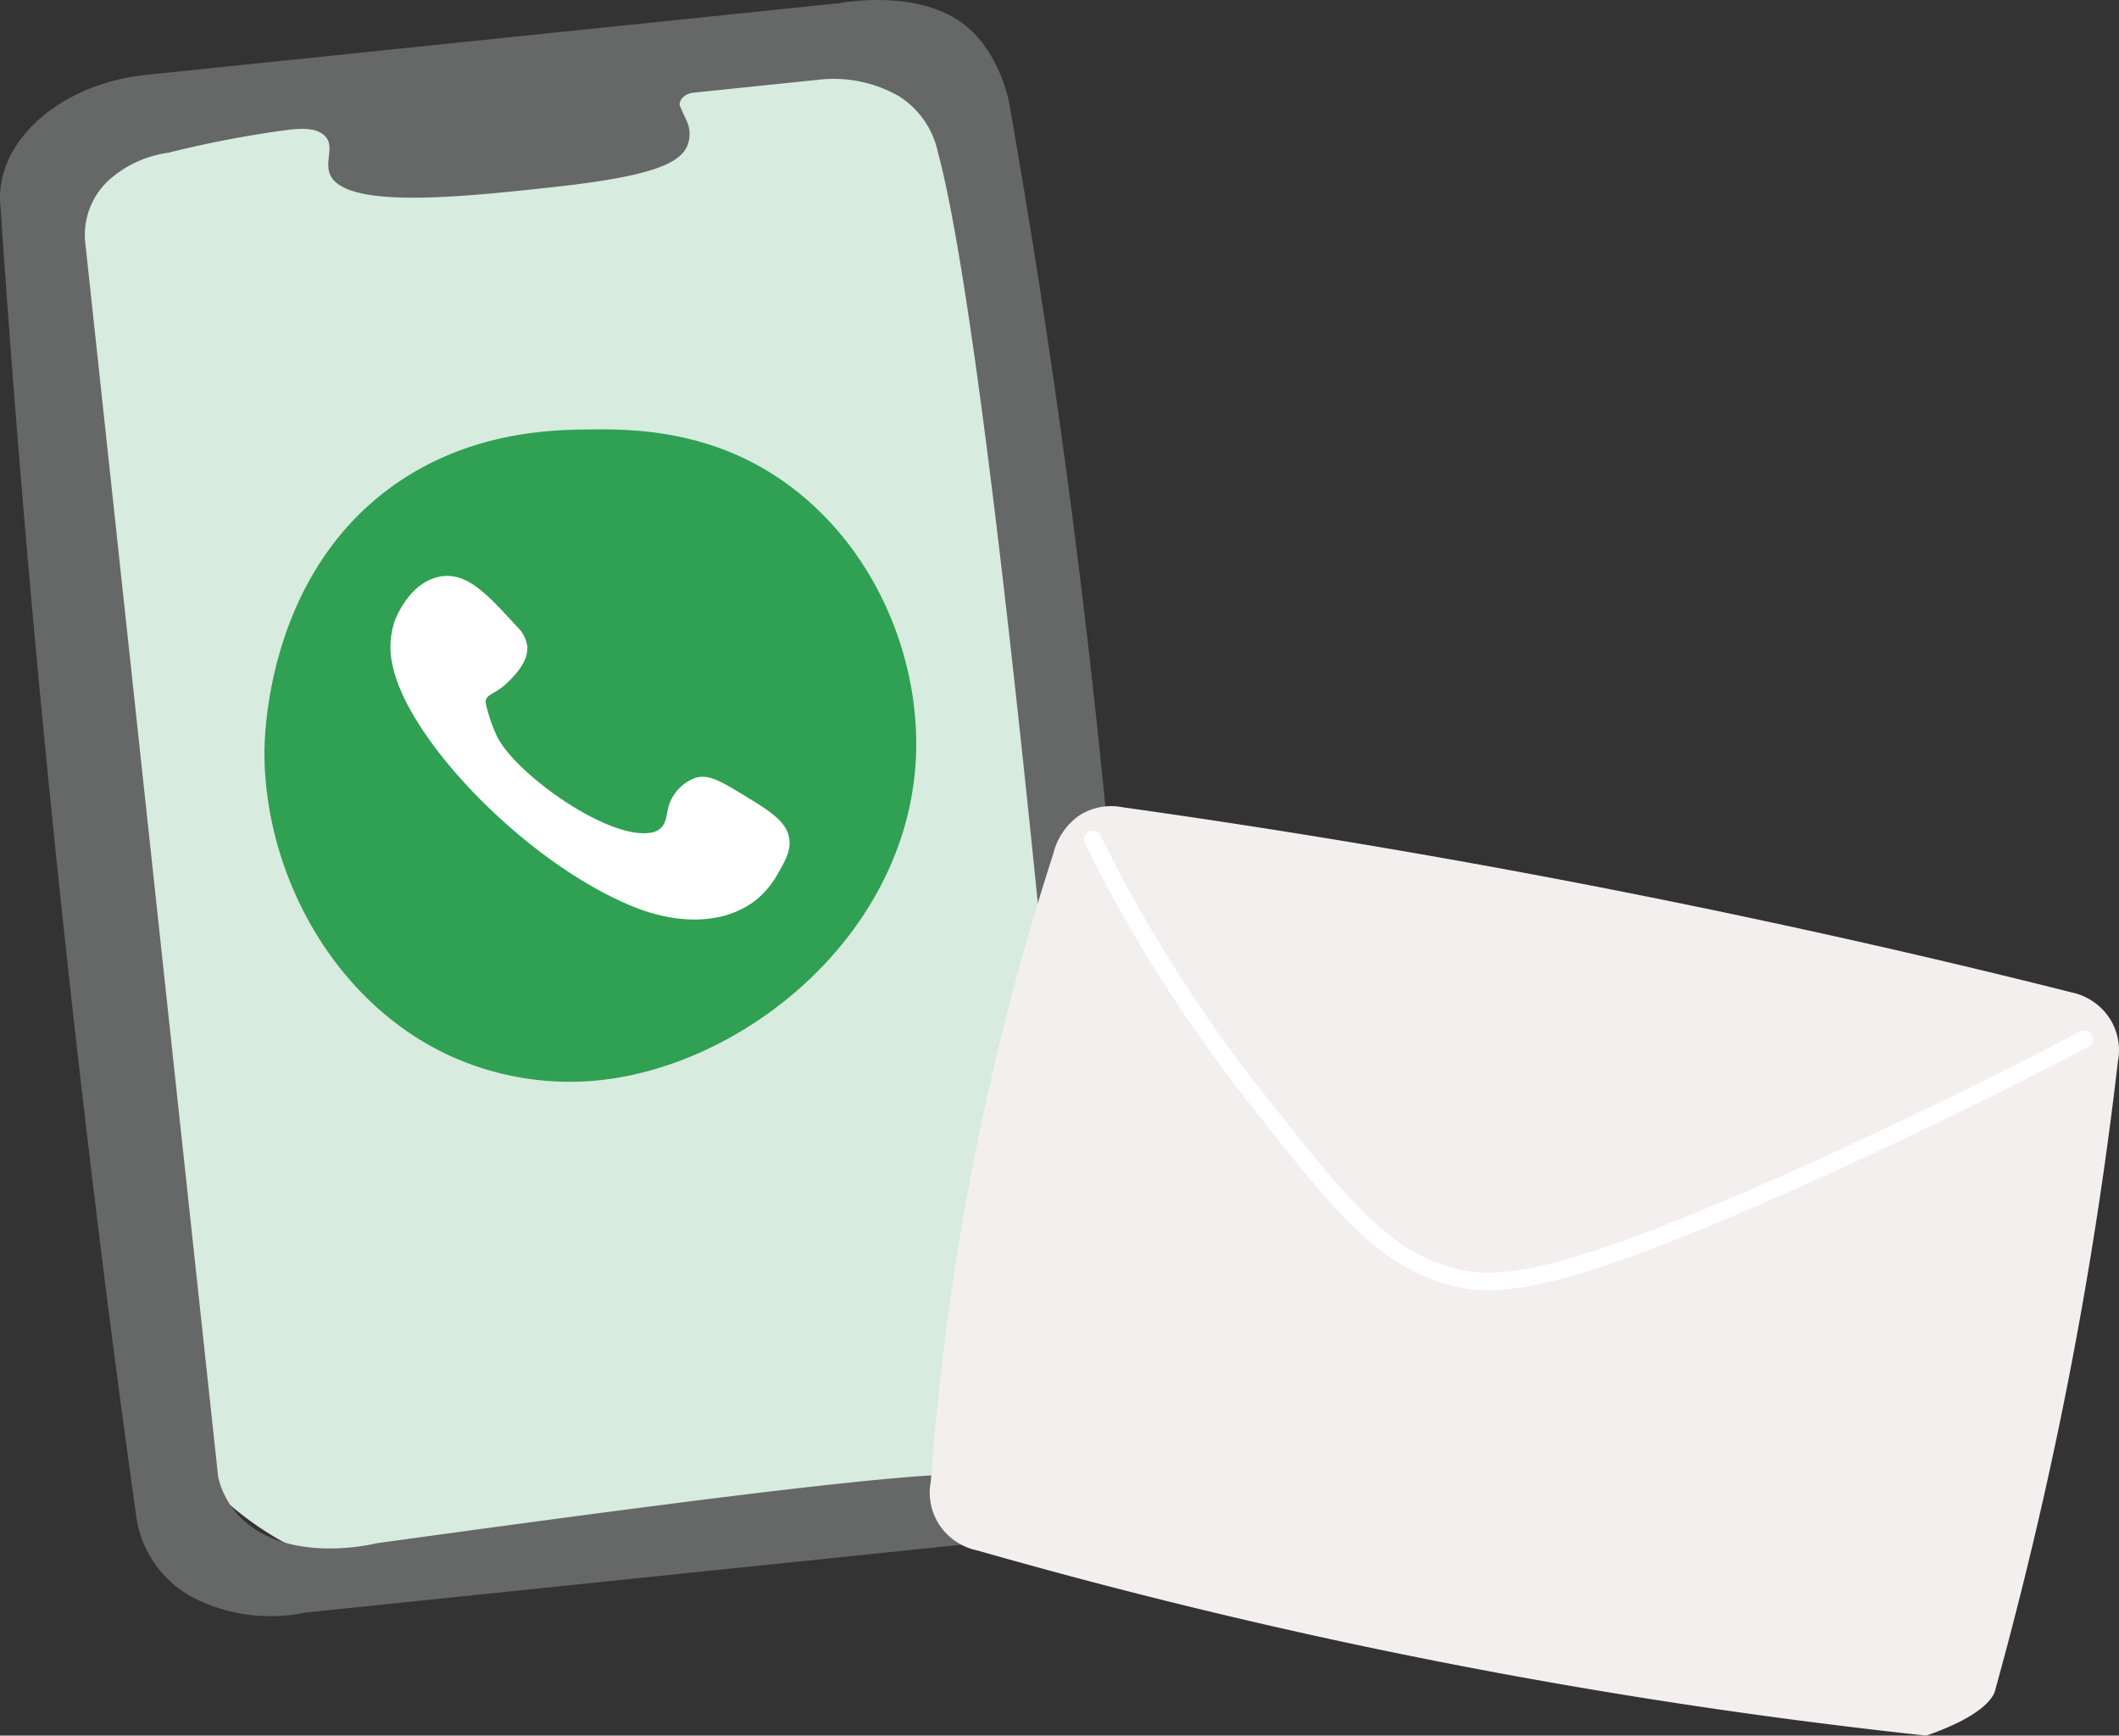
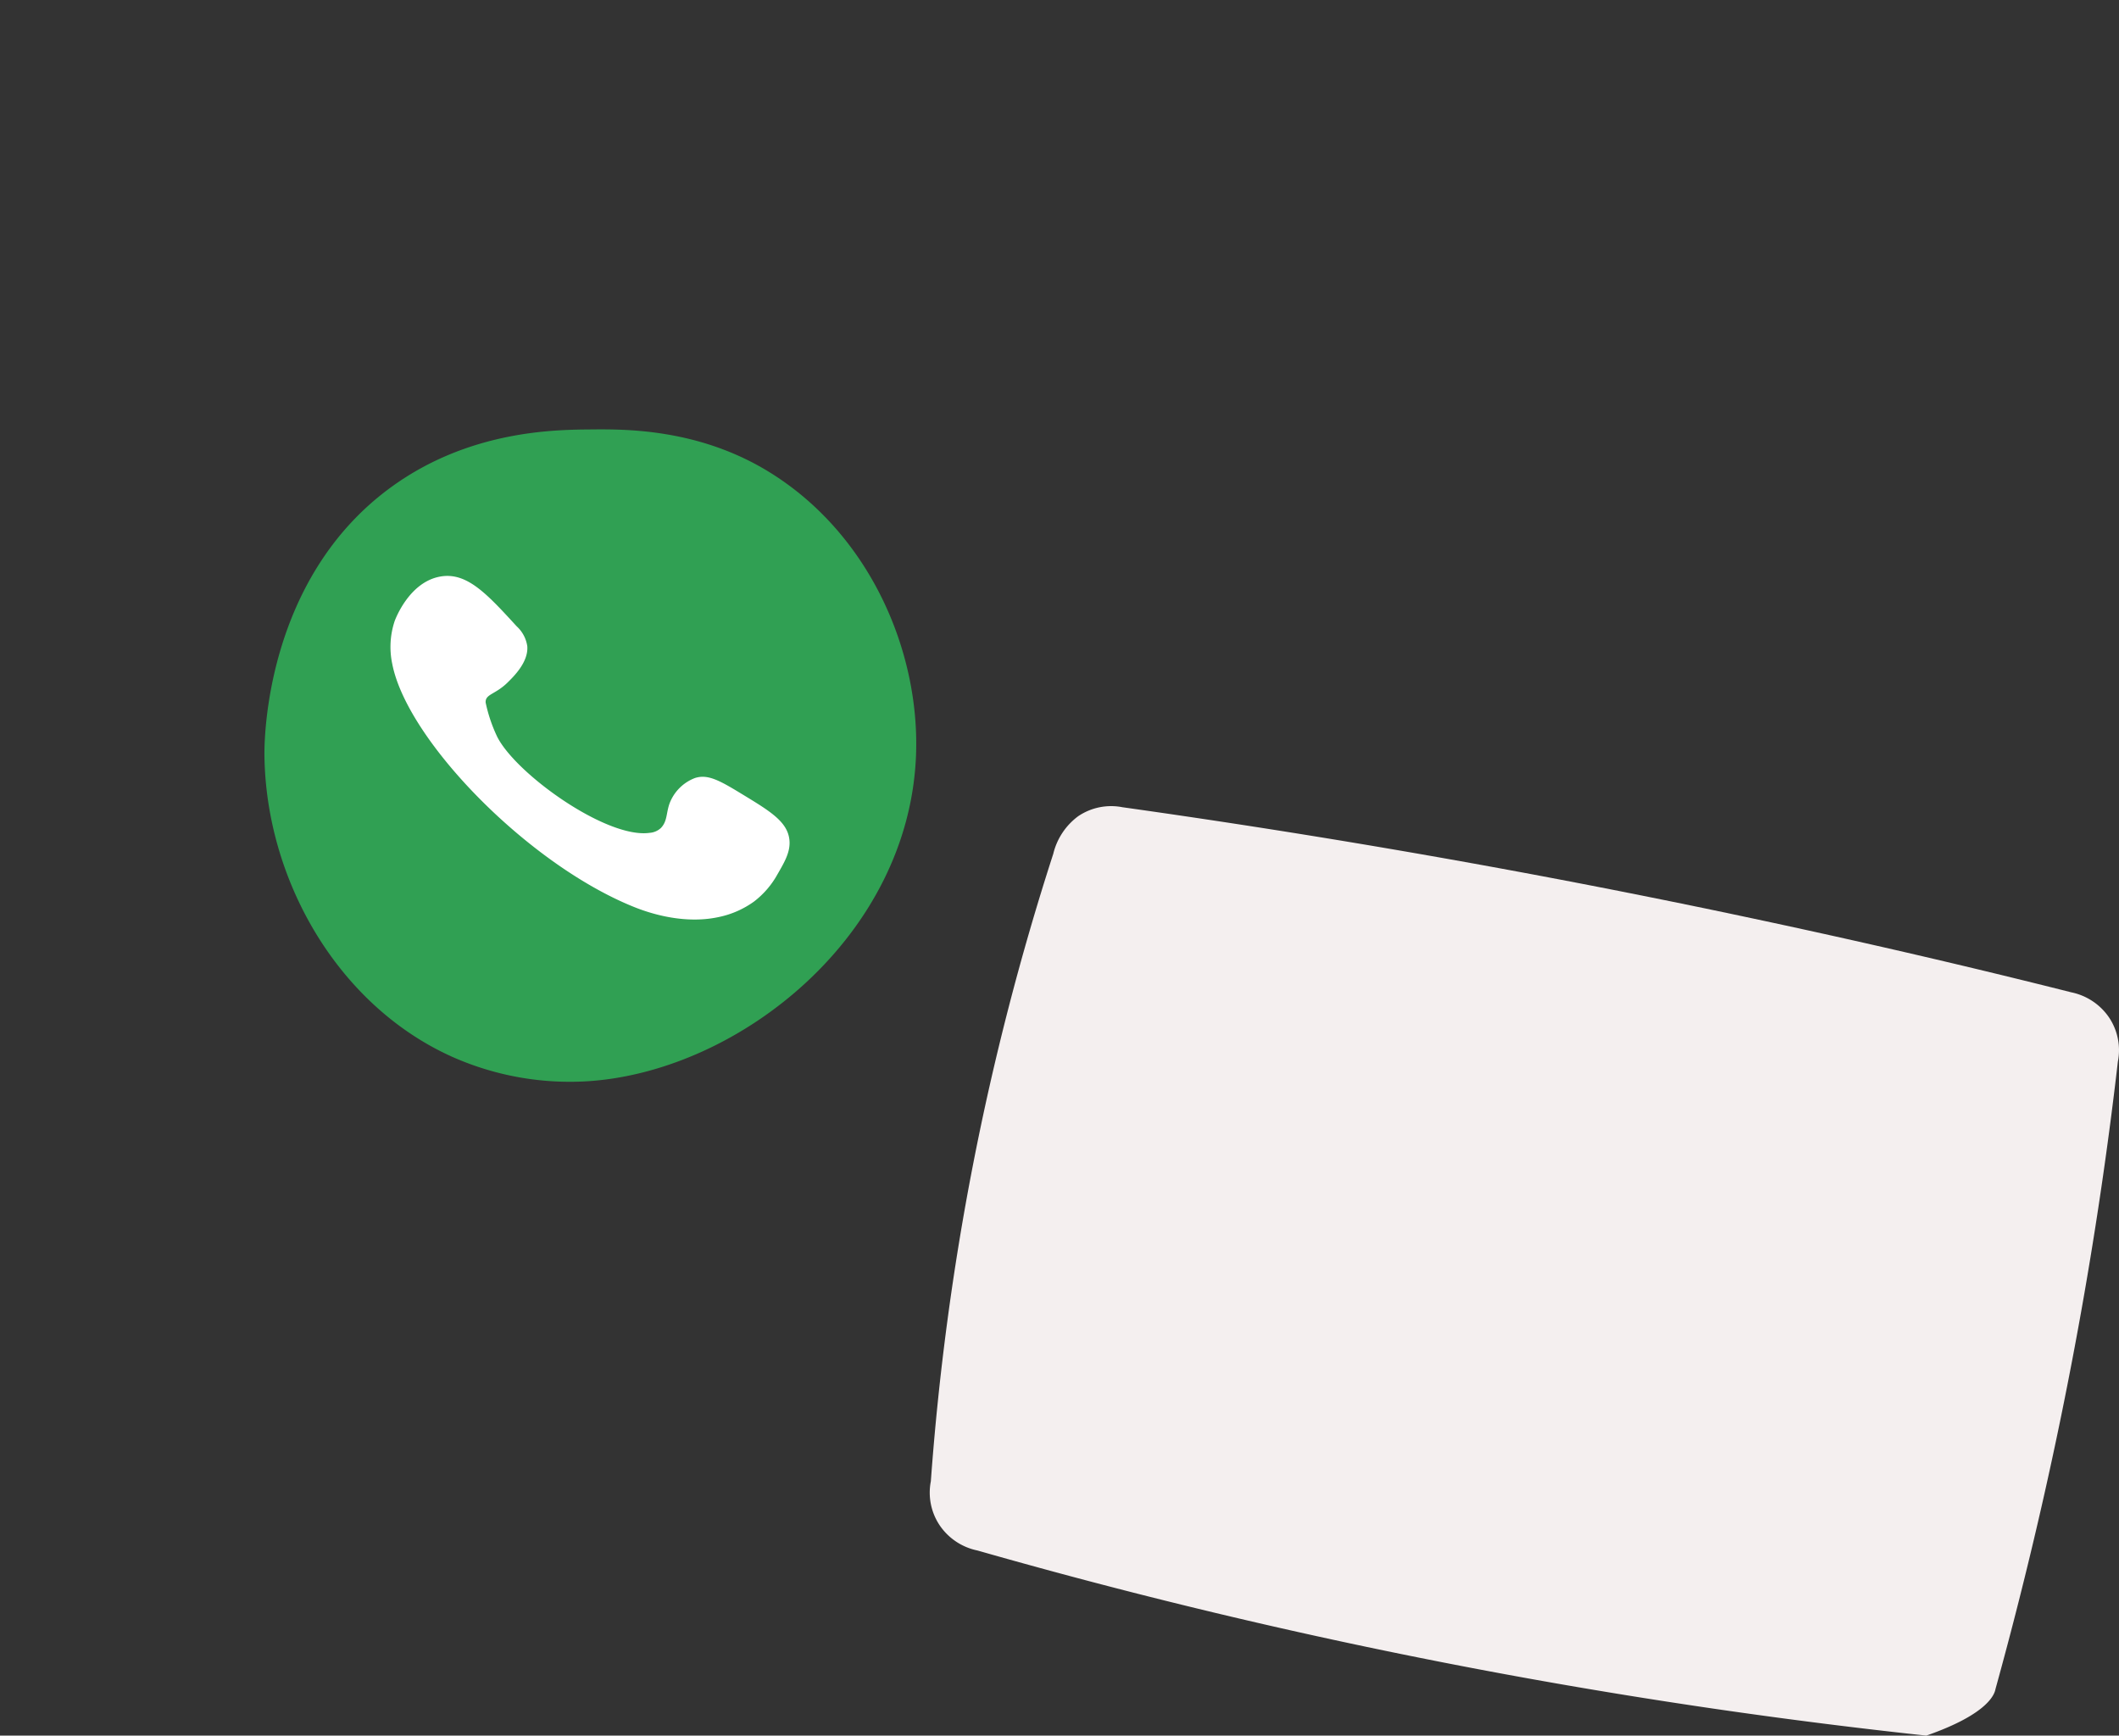
<svg xmlns="http://www.w3.org/2000/svg" width="243.322" height="199.284" viewBox="0 0 243.322 199.284">
  <rect x="0" y="0" width="243.322" height="199.284" fill="#333333" stroke="none" />
  <g id="グループ_3764" data-name="グループ 3764" transform="translate(0 -0.001)">
    <g id="グループ_3765" data-name="グループ 3765" transform="translate(0 0.001)">
-       <path id="パス_3569" data-name="パス 3569" d="M93.486,176.1l-41.1,4.252a36.215,36.215,0,0,1-39.749-32.295l-10.6-102.5A36.214,36.214,0,0,1,34.33,5.812l41.1-4.252a36.216,36.216,0,0,1,39.749,32.3l10.6,102.5A36.214,36.214,0,0,1,93.486,176.1" transform="translate(1.367 1.013)" fill="#d7ebdf" />
-       <path id="パス_3570" data-name="パス 3570" d="M96.431.359,16.747,8.6C6.788,9.632-.7,16.4.052,23.69Q4.32,86.963,12.762,152.764q1.415,10.9,2.929,21.692a12.5,12.5,0,0,0,6.962,9.22,19.518,19.518,0,0,0,12.361,1.49l79.684-8.244c9.959-1.03,17.45-7.8,16.695-15.087-.873-27.553-2.873-56.638-6.363-87.063-2.515-21.91-5.624-42.946-9.169-63.064-.016-.091-.044-.2-.077-.347-.263-1.138-1.506-5.882-5.228-8.657C105.387-1.151,97.325.2,96.431.359M122.68,161.33a11.881,11.881,0,0,1-3.023,3.858c-4.642,4.137-10.993,4.116-12.739,4.222-10.482.645-32.662,3.518-63.665,7.787-.366.092-9.33,2.27-14.882-2.284a9.642,9.642,0,0,1-3.319-5.315Q17.408,98.624,9.767,27.65A8.551,8.551,0,0,1,12.8,20.421a12.921,12.921,0,0,1,6.537-2.887,125.671,125.671,0,0,1,12.891-2.51c1.853-.258,3.725-.472,4.865.4,1.543,1.187.07,3.091.852,4.707,1.9,3.917,15.237,2.474,25.339,1.379C74.764,20.271,78,18.805,78.911,16.767a3.614,3.614,0,0,0-.028-2.807q-.418-.92-.835-1.841c-.075-.716.633-1.379,1.583-1.476l14.3-1.48a15.107,15.107,0,0,1,9.326,1.9,10.1,10.1,0,0,1,4.45,6.453c6.171,22.871,14.734,121.045,15.574,128.188.131,1.105.141,2.226.23,4.461.31,7.749-.078,9.579-.832,11.163" transform="translate(0 -0.001)" fill="#666767" />
      <path id="パス_3571" data-name="パス 3571" d="M92.24,65.7c-.8,20.694-20.108,36.147-37.409,37.409a33.227,33.227,0,0,1-15.8-2.763c-13.2-5.9-21.447-20.355-21.611-34.646-.019-1.7.066-20.289,14.6-30.822,8.922-6.466,18.678-6.553,22.815-6.588,3.887-.035,12.373-.145,20.547,4.888C86.918,40.285,92.7,53.745,92.24,65.7" transform="translate(12.945 21.02)" fill="#30a053" />
      <path id="パス_3572" data-name="パス 3572" d="M31.38,38.018c3.072-.58,5.388,1.947,8.826,5.7A3.858,3.858,0,0,1,41.426,46c.148,1.809-1.52,3.445-2.28,4.191-1.409,1.379-2.563,1.306-2.5,2.289A17.454,17.454,0,0,0,37.971,56.4c2.128,4.248,12.56,11.734,17.507,11.034a2.11,2.11,0,0,0,1.288-.553c.748-.772.6-1.687.987-2.793a5.034,5.034,0,0,1,2.915-2.943c1.518-.5,2.925.324,5.577,1.94,3.066,1.867,5.05,3.075,5.278,5.129.152,1.356-.525,2.522-1.363,3.971a10.041,10.041,0,0,1-2.709,3.146,10.574,10.574,0,0,1-3.985,1.759c-4.355.971-8.664-.69-9.847-1.17C41.48,71.012,27.635,56.8,25.925,48.057a9.41,9.41,0,0,1,.268-4.926c.094-.26,1.667-4.449,5.186-5.113" transform="translate(19.121 28.193)" fill="#fff" />
      <path id="パス_3573" data-name="パス 3573" d="M175.679,159.822c-15.1-1.623-31.155-3.884-48.006-6.982-22.1-4.062-42.459-8.99-60.949-14.272A6.91,6.91,0,0,1,62.4,135.7a6.742,6.742,0,0,1-1.03-5.08A306.079,306.079,0,0,1,75.427,58.576a7.575,7.575,0,0,1,2.864-4.321,6.758,6.758,0,0,1,5.08-1.03c23.08,3.241,47.286,7.424,72.449,12.786q18.79,4,36.506,8.467a6.927,6.927,0,0,1,4.32,2.864,6.745,6.745,0,0,1,1.03,5.081c-1.049,9.075-2.414,18.57-4.166,28.433-2.793,15.715-6.2,30.281-9.887,43.613-.087.445-.591,2.791-7.944,5.352" transform="translate(45.518 39.462)" fill="#f4efef" />
-       <path id="パス_3574" data-name="パス 3574" d="M71.984,55.306A166.516,166.516,0,0,0,90.431,84.567c9.593,12.2,14.388,18.3,21.945,20.673,5.61,1.762,12.366,1.673,42.142-11.767,13.041-5.885,23.72-11.273,31.329-15.265" transform="translate(53.499 41.103)" fill="none" stroke="#fff" stroke-linecap="round" stroke-linejoin="round" stroke-width="2" />
    </g>
  </g>
</svg>